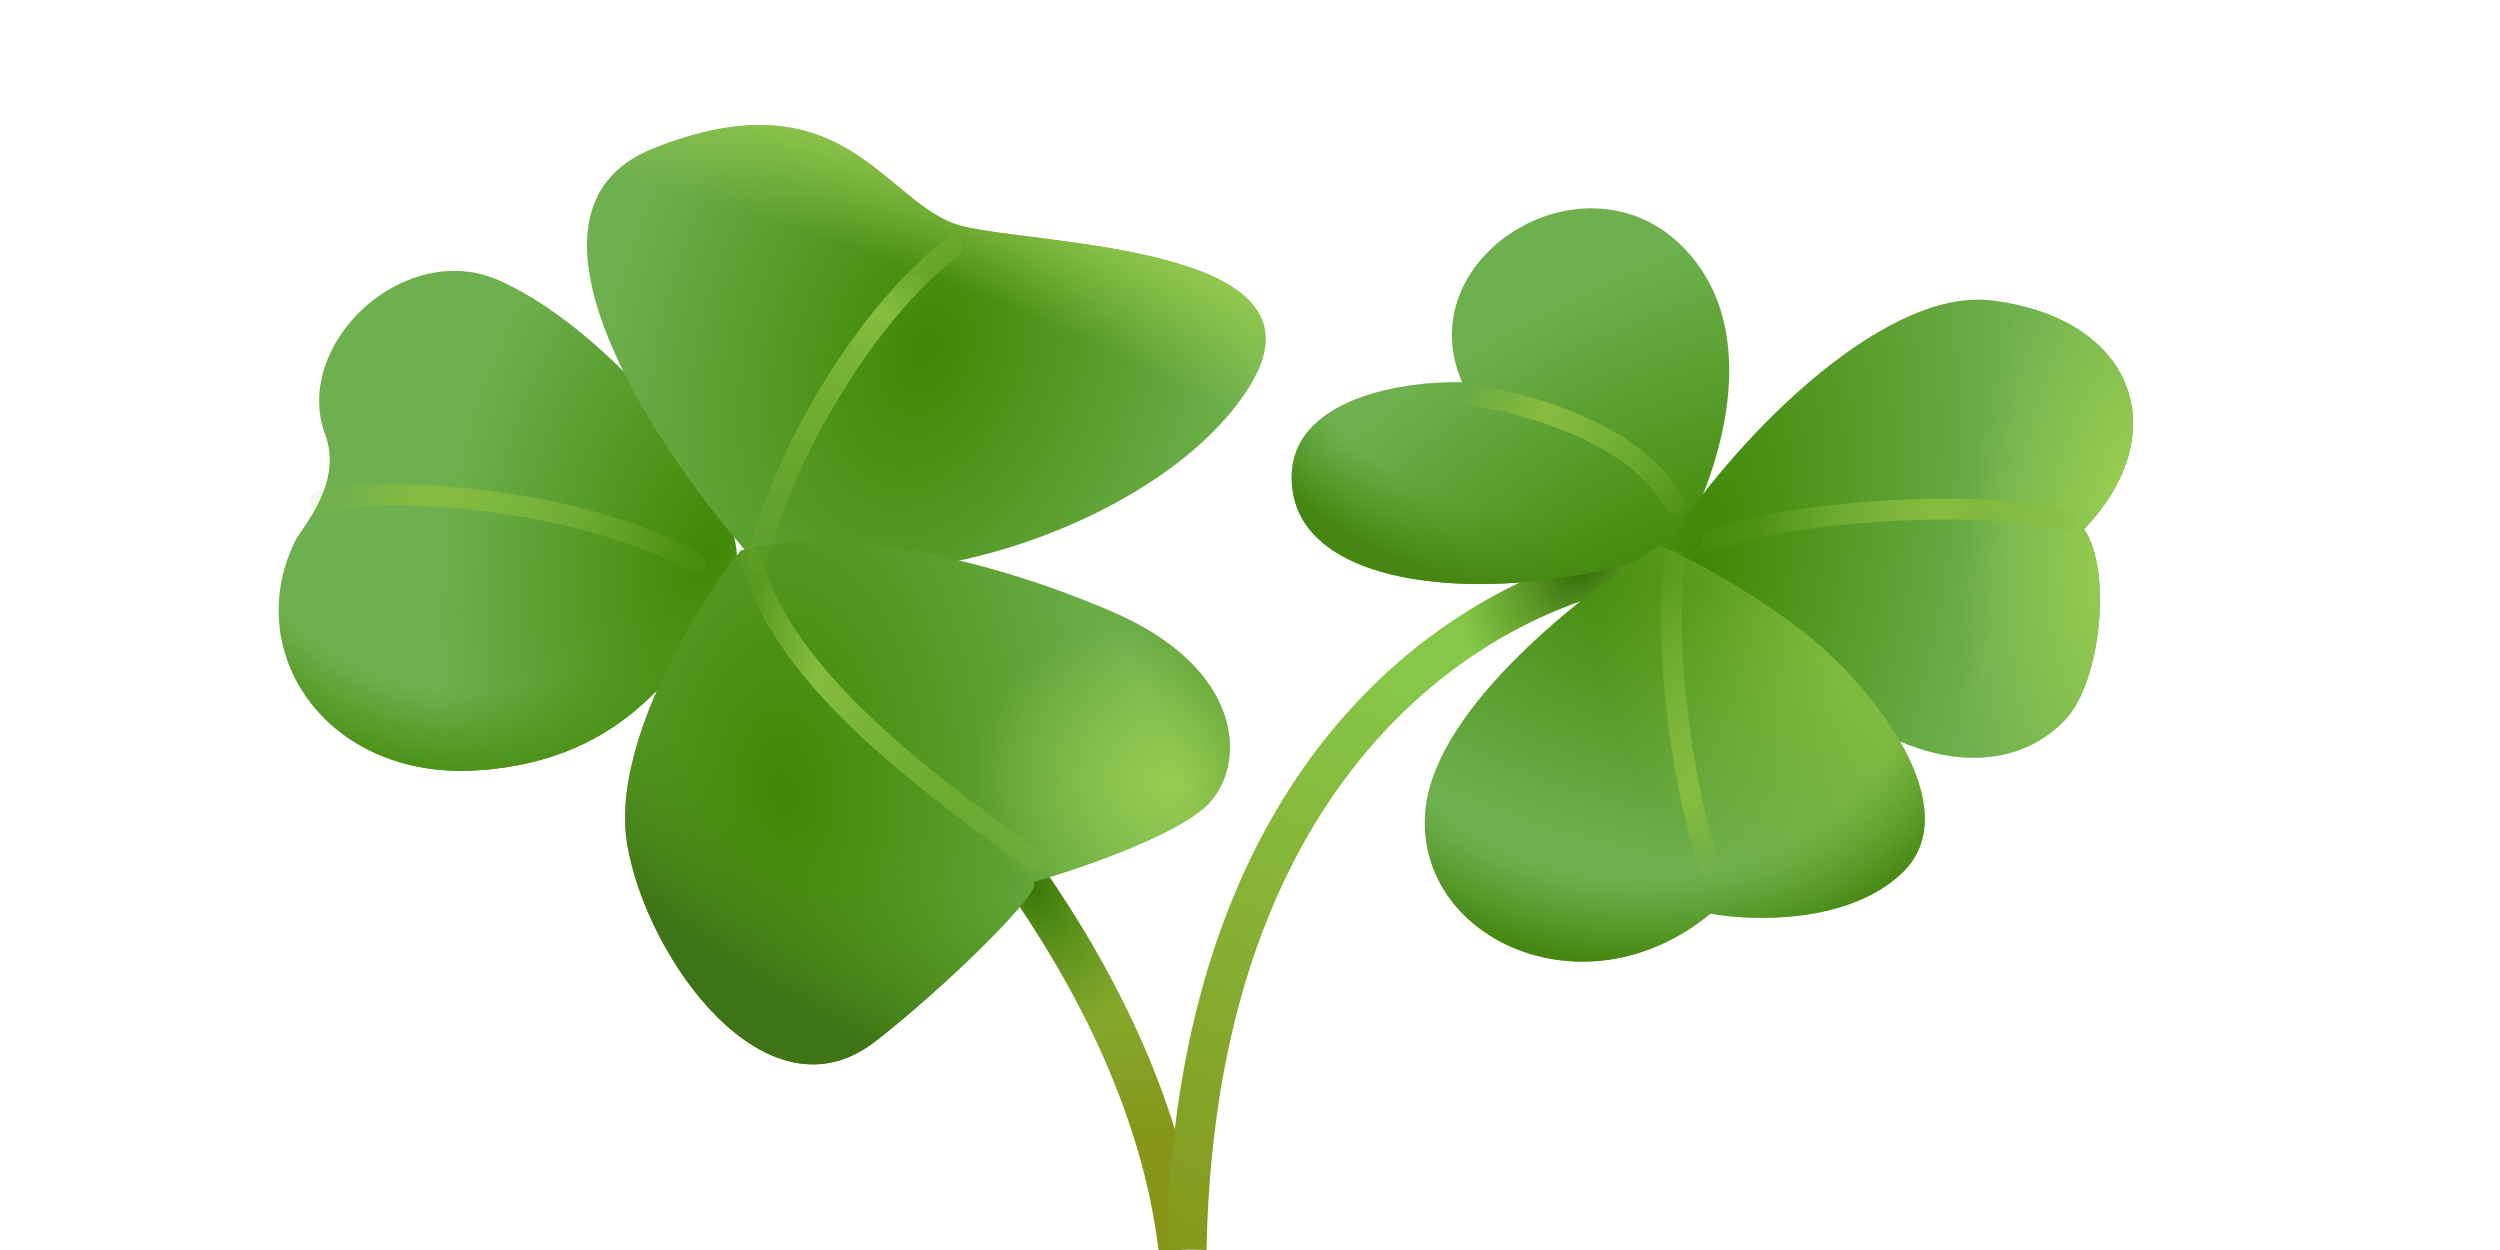
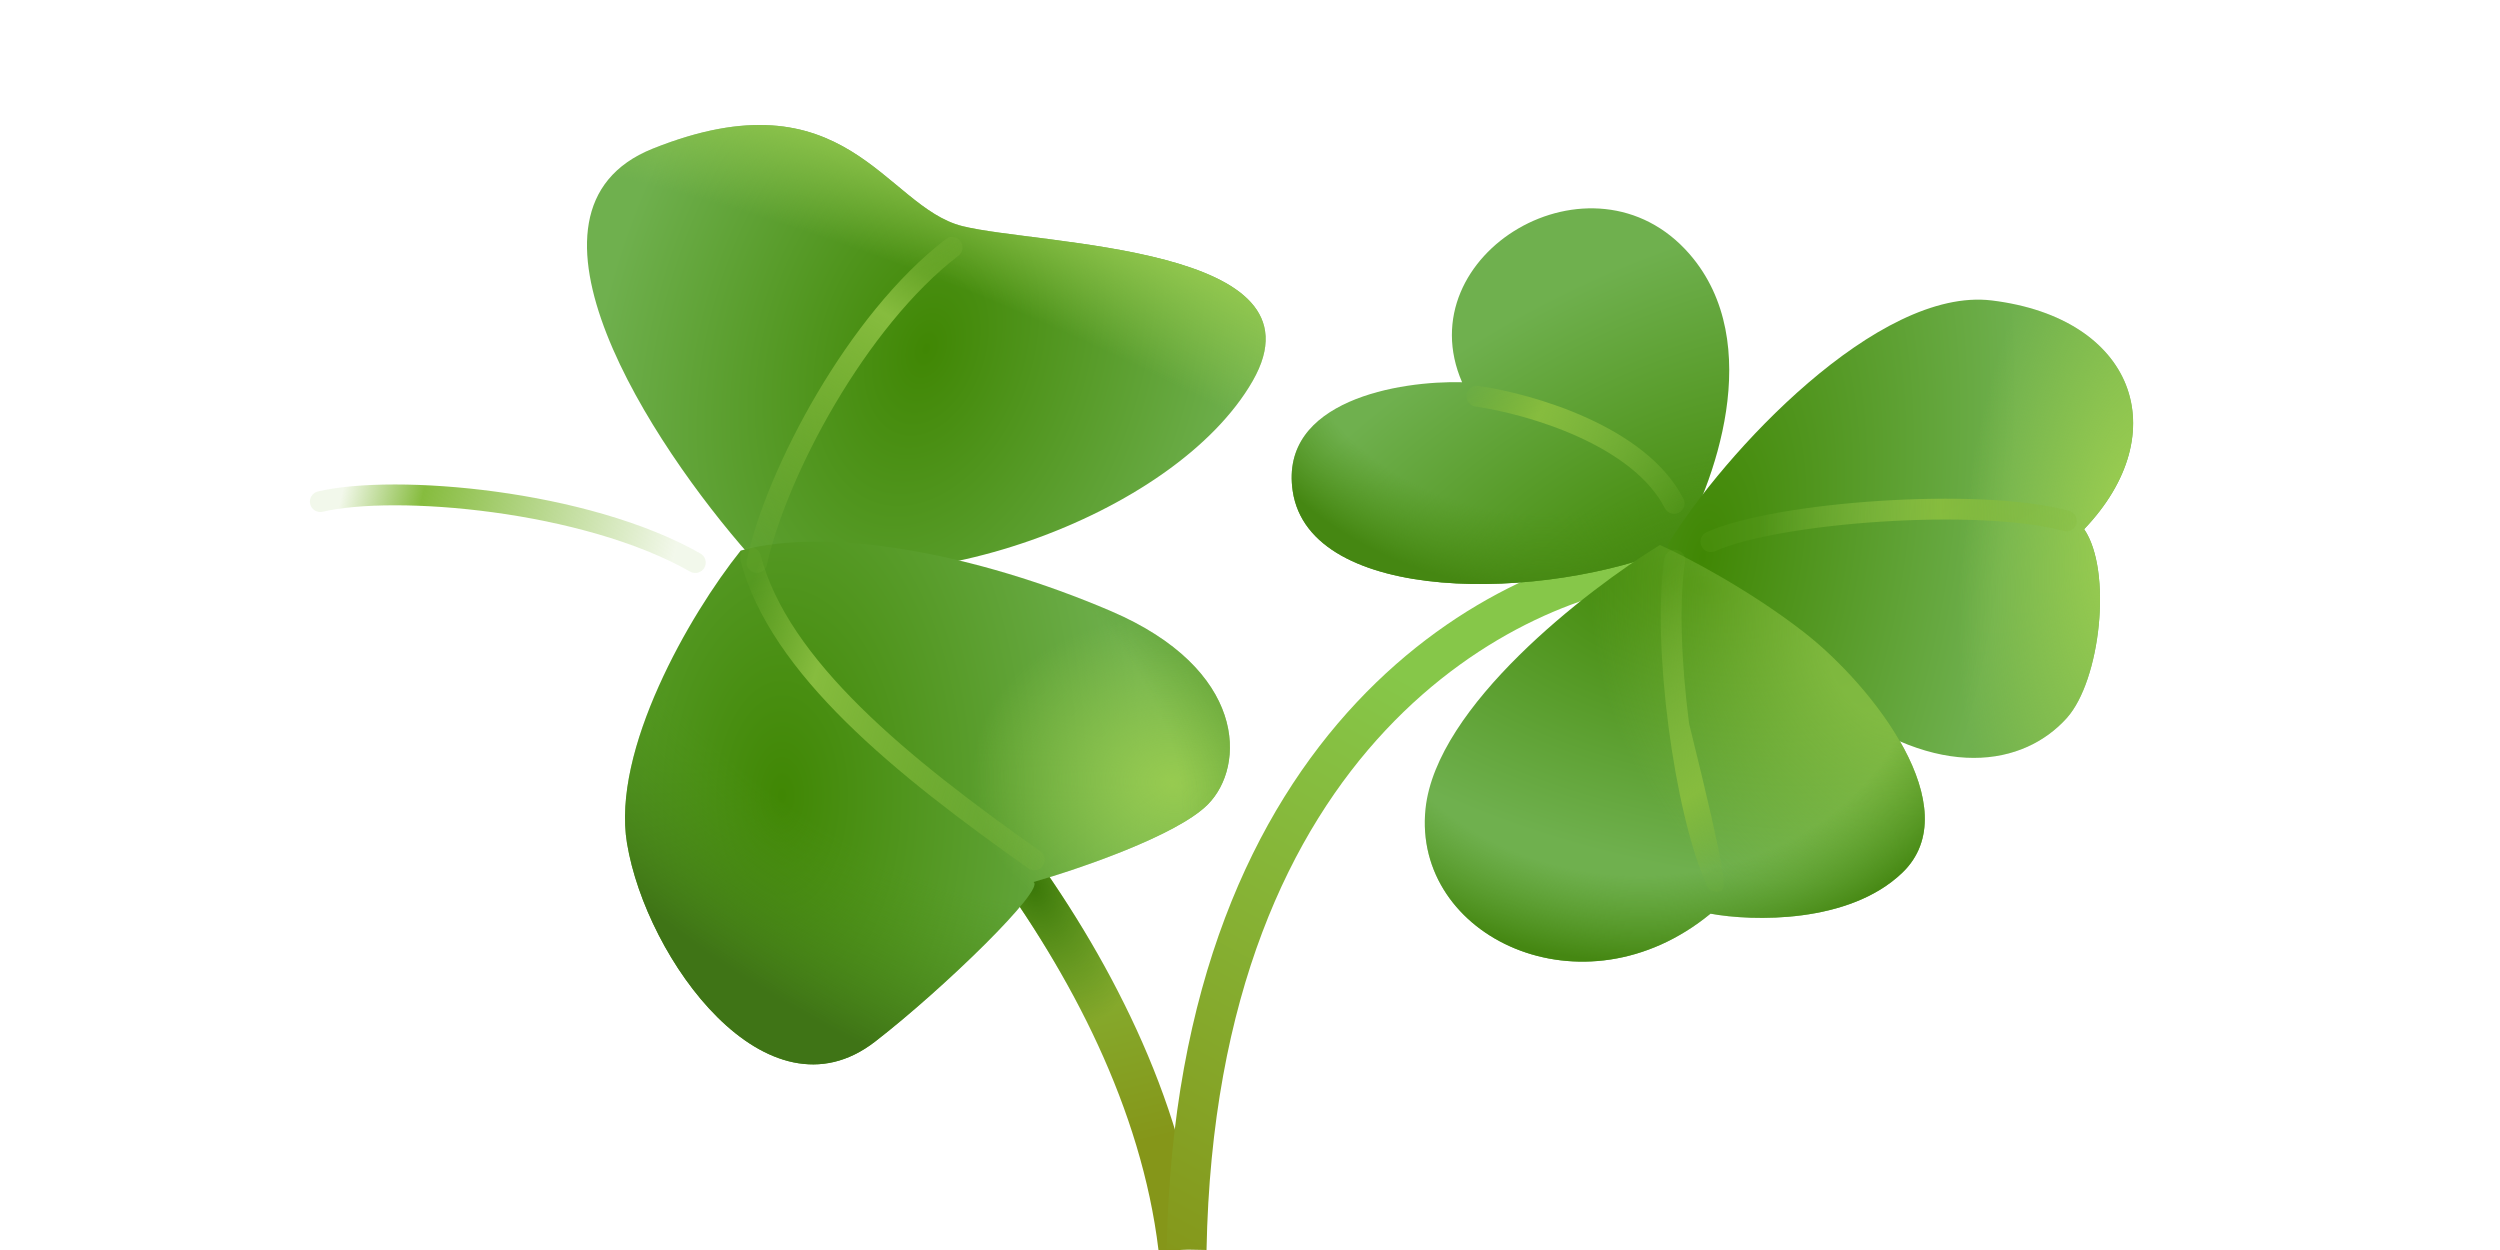
<svg xmlns="http://www.w3.org/2000/svg" viewBox="0 0 240 120" fill="none">
  <path d="M72 59.082C77.841 63.512 86.888 71.95 94.866 82.75C102.81 93.504 109.584 106.45 111.214 120H113.228L115.215 119.78C113.525 105.233 106.314 91.571 98.111 80.468C89.9 69.353 80.584 60.649 74.455 56L72 59.082Z" fill="url(#paint0_linear_80_15286)" />
  <path d="M72 59.082C77.841 63.512 86.888 71.95 94.866 82.75C102.81 93.504 109.584 106.45 111.214 120H113.228L115.215 119.78C113.525 105.233 106.314 91.571 98.111 80.468C89.9 69.353 80.584 60.649 74.455 56L72 59.082Z" fill="url(#paint1_radial_80_15286)" />
  <path fill-rule="evenodd" clip-rule="evenodd" d="M130.248 67.417C140.082 56.934 151.771 52.672 159.681 52L160 55.87C152.991 56.466 142.186 60.325 133.02 70.095C123.894 79.823 116.288 95.527 115.827 120L112 119.926C112.477 94.617 120.375 77.941 130.248 67.417Z" fill="url(#paint2_linear_80_15286)" />
-   <path fill-rule="evenodd" clip-rule="evenodd" d="M130.248 67.417C140.082 56.934 151.771 52.672 159.681 52L160 55.87C152.991 56.466 142.186 60.325 133.02 70.095C123.894 79.823 116.288 95.527 115.827 120L112 119.926C112.477 94.617 120.375 77.941 130.248 67.417Z" fill="url(#paint3_radial_80_15286)" />
-   <path d="M45.771 73.96C60.337 73.051 66.037 63.502 70.259 55.773C73.591 49.813 59.282 31.903 47.882 26.903C38.786 22.913 28.039 33.04 31.205 41.679C32.719 45.808 30.009 49.408 28.461 51.682C22.972 62.366 31.205 74.869 45.771 73.96Z" fill="url(#paint4_radial_80_15286)" />
-   <path d="M45.771 73.96C60.337 73.051 66.037 63.502 70.259 55.773C73.591 49.813 59.282 31.903 47.882 26.903C38.786 22.913 28.039 33.04 31.205 41.679C32.719 45.808 30.009 49.408 28.461 51.682C22.972 62.366 31.205 74.869 45.771 73.96Z" fill="url(#paint5_radial_80_15286)" />
  <path fill-rule="evenodd" clip-rule="evenodd" d="M47.621 47.202C54.466 48.135 61.813 50.046 67.245 53.138C67.725 53.411 67.892 54.022 67.619 54.502C67.346 54.982 66.735 55.149 66.255 54.876C61.137 51.962 54.073 50.1 47.351 49.184C40.615 48.267 34.394 48.322 30.98 49.128C30.442 49.255 29.904 48.922 29.777 48.385C29.65 47.847 29.983 47.308 30.52 47.181C34.284 46.293 40.788 46.272 47.621 47.202Z" fill="url(#paint6_linear_80_15286)" />
  <path d="M62.657 14.274C47.793 20.22 62.657 42.764 71.948 53.292C86.812 58.867 112.824 49.576 120.256 36.57C127.688 23.564 99.818 23.564 92.386 21.706C84.954 19.848 81.238 6.842 62.657 14.274Z" fill="url(#paint7_radial_80_15286)" />
  <path d="M62.657 14.274C47.793 20.22 62.657 42.764 71.948 53.292C86.812 58.867 112.824 49.576 120.256 36.57C127.688 23.564 99.818 23.564 92.386 21.706C84.954 19.848 81.238 6.842 62.657 14.274Z" fill="url(#paint8_radial_80_15286)" />
  <path d="M60.193 80.959C58.706 72.04 66.154 59.05 71.109 52.856C79.47 50.534 93.637 53.088 106.643 58.662C119.649 64.236 119.649 73.526 115.933 77.243C112.96 80.215 103.546 83.436 99.211 84.674C100.45 85.294 90.663 94.849 84 100C73.606 108.036 62.051 92.107 60.193 80.959Z" fill="url(#paint9_radial_80_15286)" />
  <path d="M60.193 80.959C58.706 72.04 66.154 59.05 71.109 52.856C79.47 50.534 93.637 53.088 106.643 58.662C119.649 64.236 119.649 73.526 115.933 77.243C112.96 80.215 103.546 83.436 99.211 84.674C100.45 85.294 90.663 94.849 84 100C73.606 108.036 62.051 92.107 60.193 80.959Z" fill="url(#paint10_radial_80_15286)" />
  <path d="M60.193 80.959C58.706 72.04 66.154 59.05 71.109 52.856C79.47 50.534 93.637 53.088 106.643 58.662C119.649 64.236 119.649 73.526 115.933 77.243C112.96 80.215 103.546 83.436 99.211 84.674C100.45 85.294 90.663 94.849 84 100C73.606 108.036 62.051 92.107 60.193 80.959Z" fill="url(#paint11_radial_80_15286)" />
  <path fill-rule="evenodd" clip-rule="evenodd" d="M92.2 23.141C92.536 23.58 92.453 24.207 92.015 24.544C87.592 27.937 83.45 33.225 80.174 38.774C76.897 44.322 74.542 50.034 73.633 54.212C73.516 54.752 72.984 55.094 72.444 54.977C71.904 54.86 71.562 54.327 71.679 53.788C72.646 49.341 75.103 43.428 78.451 37.757C81.799 32.087 86.096 26.563 90.797 22.957C91.236 22.62 91.864 22.703 92.2 23.141Z" fill="url(#paint12_linear_80_15286)" />
  <path fill-rule="evenodd" clip-rule="evenodd" d="M71.796 52.58C72.331 52.44 72.877 52.759 73.017 53.294C74.326 58.29 77.805 63.137 82.627 67.898C87.441 72.65 93.51 77.236 99.877 81.73C100.328 82.048 100.436 82.672 100.117 83.124C99.799 83.575 99.175 83.682 98.723 83.364C92.34 78.858 86.159 74.194 81.222 69.321C76.295 64.457 72.524 59.304 71.082 53.8C70.942 53.266 71.262 52.719 71.796 52.58Z" fill="url(#paint13_linear_80_15286)" />
  <path d="M162.19 24.385C169.622 32.932 164.513 46.682 161.029 52.488C148.255 57.83 125.727 58.062 124.101 47.146C122.8 38.414 134.397 36.54 140.359 36.695C135.017 24.385 152.9 13.702 162.19 24.385Z" fill="url(#paint14_radial_80_15286)" />
  <path d="M162.19 24.385C169.622 32.932 164.513 46.682 161.029 52.488C148.255 57.83 125.727 58.062 124.101 47.146C122.8 38.414 134.397 36.54 140.359 36.695C135.017 24.385 152.9 13.702 162.19 24.385Z" fill="url(#paint15_radial_80_15286)" />
  <path d="M191.213 28.844C180.286 27.507 165.477 43.499 160.125 52.25C160.125 59.171 168.751 61.823 175.877 67.269C186.181 75.145 194.328 73.474 198.402 68.939C201.661 65.312 202.795 54.779 200.079 50.801C208.945 41.493 204.872 30.514 191.213 28.844Z" fill="url(#paint16_radial_80_15286)" />
  <path d="M191.213 28.844C180.286 27.507 165.477 43.499 160.125 52.25C160.125 59.171 168.751 61.823 175.877 67.269C186.181 75.145 194.328 73.474 198.402 68.939C201.661 65.312 202.795 54.779 200.079 50.801C208.945 41.493 204.872 30.514 191.213 28.844Z" fill="url(#paint17_radial_80_15286)" />
  <path d="M136.851 77.635C137.873 67.803 152.278 56.66 159.353 52.318C161.739 53.383 167.842 56.545 173.161 60.675C179.809 65.836 189.014 77.635 182.622 83.779C177.507 88.695 168.217 88.45 164.211 87.712C151.937 97.79 135.572 89.924 136.851 77.635Z" fill="url(#paint18_radial_80_15286)" />
  <path d="M136.851 77.635C137.873 67.803 152.278 56.66 159.353 52.318C161.739 53.383 167.842 56.545 173.161 60.675C179.809 65.836 189.014 77.635 182.622 83.779C177.507 88.695 168.217 88.45 164.211 87.712C151.937 97.79 135.572 89.924 136.851 77.635Z" fill="url(#paint19_radial_80_15286)" />
  <path d="M136.851 77.635C137.873 67.803 152.278 56.66 159.353 52.318C161.739 53.383 167.842 56.545 173.161 60.675C179.809 65.836 189.014 77.635 182.622 83.779C177.507 88.695 168.217 88.45 164.211 87.712C151.937 97.79 135.572 89.924 136.851 77.635Z" fill="url(#paint20_radial_80_15286)" />
  <path fill-rule="evenodd" clip-rule="evenodd" d="M152.371 40.125C156.111 41.826 159.791 44.33 161.607 47.875C161.859 48.367 161.665 48.969 161.173 49.221C160.682 49.473 160.079 49.279 159.827 48.787C158.318 45.842 155.137 43.58 151.543 41.945C147.977 40.323 144.167 39.394 141.636 39.024C141.089 38.944 140.711 38.436 140.791 37.889C140.871 37.343 141.378 36.965 141.925 37.045C144.608 37.437 148.605 38.411 152.371 40.125Z" fill="url(#paint21_linear_80_15286)" />
  <path fill-rule="evenodd" clip-rule="evenodd" d="M199.34 50.269C199.195 50.802 198.646 51.117 198.113 50.972C194.065 49.871 187.239 49.651 180.569 50.081C177.252 50.294 174.01 50.666 171.217 51.157C168.406 51.651 166.114 52.256 164.661 52.911C164.158 53.138 163.566 52.914 163.339 52.411C163.111 51.907 163.335 51.315 163.839 51.088C165.523 50.328 168.012 49.69 170.871 49.187C173.747 48.681 177.064 48.302 180.441 48.085C187.158 47.652 194.258 47.851 198.637 49.042C199.17 49.187 199.485 49.736 199.34 50.269Z" fill="url(#paint22_linear_80_15286)" />
-   <path fill-rule="evenodd" clip-rule="evenodd" d="M160.932 52.79C161.478 52.874 161.852 53.384 161.769 53.93C161.184 57.733 161.395 63.628 162.154 69.466C162.914 75.308 164.202 80.928 165.69 84.2C165.919 84.703 165.697 85.296 165.194 85.524C164.692 85.753 164.099 85.531 163.87 85.028C162.256 81.48 160.938 75.623 160.171 69.724C159.403 63.819 159.165 57.706 159.792 53.626C159.876 53.08 160.386 52.706 160.932 52.79Z" fill="url(#paint23_linear_80_15286)" />
+   <path fill-rule="evenodd" clip-rule="evenodd" d="M160.932 52.79C161.478 52.874 161.852 53.384 161.769 53.93C161.184 57.733 161.395 63.628 162.154 69.466C165.919 84.703 165.697 85.296 165.194 85.524C164.692 85.753 164.099 85.531 163.87 85.028C162.256 81.48 160.938 75.623 160.171 69.724C159.403 63.819 159.165 57.706 159.792 53.626C159.876 53.08 160.386 52.706 160.932 52.79Z" fill="url(#paint23_linear_80_15286)" />
  <defs>
    <linearGradient id="paint0_linear_80_15286" x1="95.955" y1="76.795" x2="104.268" y2="110.99" gradientUnits="userSpaceOnUse">
      <stop stop-color="#86C749" />
      <stop offset="1" stop-color="#859619" />
    </linearGradient>
    <radialGradient id="paint1_radial_80_15286" cx="0" cy="0" r="1" gradientUnits="userSpaceOnUse" gradientTransform="translate(98.978 84.867) rotate(64.621) scale(14.582 9.727)">
      <stop stop-color="#397607" />
      <stop offset="1" stop-color="#397607" stop-opacity="0" />
    </radialGradient>
    <linearGradient id="paint2_linear_80_15286" x1="142.618" y1="58.826" x2="108.882" y2="121.152" gradientUnits="userSpaceOnUse">
      <stop offset="0.128" stop-color="#86C749" />
      <stop offset="1" stop-color="#859619" />
    </linearGradient>
    <radialGradient id="paint3_radial_80_15286" cx="0" cy="0" r="1" gradientUnits="userSpaceOnUse" gradientTransform="translate(151.947 53.935) rotate(134.579) scale(13.632 9.448)">
      <stop stop-color="#316507" />
      <stop offset="1" stop-color="#397607" stop-opacity="0" />
    </radialGradient>
    <radialGradient id="paint4_radial_80_15286" cx="0" cy="0" r="1" gradientUnits="userSpaceOnUse" gradientTransform="translate(68.359 53.727) rotate(-171.912) scale(26.439 42.133)">
      <stop stop-color="#408704" />
      <stop offset="1" stop-color="#6FB04E" />
    </radialGradient>
    <radialGradient id="paint5_radial_80_15286" cx="0" cy="0" r="1" gradientUnits="userSpaceOnUse" gradientTransform="translate(45.566 37.57) rotate(90.357) scale(36.437 33.836)">
      <stop offset="0.79" stop-color="#4D9218" stop-opacity="0" />
      <stop offset="1" stop-color="#4D9218" />
    </radialGradient>
    <linearGradient id="paint6_linear_80_15286" x1="32.49" y1="45.044" x2="64.912" y2="52.899" gradientUnits="userSpaceOnUse">
      <stop offset="0.025" stop-color="#86BC3E" stop-opacity="0.1" />
      <stop offset="0.254" stop-color="#86BC3E" />
      <stop offset="1" stop-color="#86BC3E" stop-opacity="0.1" />
    </linearGradient>
    <radialGradient id="paint7_radial_80_15286" cx="0" cy="0" r="1" gradientUnits="userSpaceOnUse" gradientTransform="translate(88.928 33.471) rotate(18.046) scale(30.994 47.025)">
      <stop stop-color="#408704" />
      <stop offset="1" stop-color="#6FB04E" />
    </radialGradient>
    <radialGradient id="paint8_radial_80_15286" cx="0" cy="0" r="1" gradientUnits="userSpaceOnUse" gradientTransform="translate(73.656 54.942) rotate(-69.771) scale(44.167 128.882)">
      <stop offset="0.727" stop-color="#97CB50" stop-opacity="0" />
      <stop offset="1" stop-color="#97CB50" />
    </radialGradient>
    <radialGradient id="paint9_radial_80_15286" cx="0" cy="0" r="1" gradientUnits="userSpaceOnUse" gradientTransform="translate(75.057 76.375) scale(34.838 60.212)">
      <stop stop-color="#408704" />
      <stop offset="1" stop-color="#6FB04E" />
    </radialGradient>
    <radialGradient id="paint10_radial_80_15286" cx="0" cy="0" r="1" gradientUnits="userSpaceOnUse" gradientTransform="translate(112.55 75.172) rotate(-173.028) scale(23.689 19.52)">
      <stop stop-color="#97CB50" />
      <stop offset="0.812" stop-color="#97CB50" stop-opacity="0" />
    </radialGradient>
    <radialGradient id="paint11_radial_80_15286" cx="0" cy="0" r="1" gradientUnits="userSpaceOnUse" gradientTransform="translate(84.834 63.164) rotate(125.907) scale(32.881 65.332)">
      <stop offset="0.508" stop-color="#4D9218" stop-opacity="0" />
      <stop offset="1" stop-color="#3F7416" />
    </radialGradient>
    <linearGradient id="paint12_linear_80_15286" x1="92.281" y1="19.625" x2="72.656" y2="52.25" gradientUnits="userSpaceOnUse">
      <stop offset="0.04" stop-color="#86BC3E" stop-opacity="0" />
      <stop offset="0.335" stop-color="#86BC3E" />
      <stop offset="1" stop-color="#86BC3E" stop-opacity="0.1" />
    </linearGradient>
    <linearGradient id="paint13_linear_80_15286" x1="72.05" y1="53.547" x2="107.345" y2="65.656" gradientUnits="userSpaceOnUse">
      <stop offset="0.025" stop-color="#86BC3E" stop-opacity="0.1" />
      <stop offset="0.254" stop-color="#86BC3E" />
      <stop offset="1" stop-color="#86BC3E" stop-opacity="0.1" />
    </linearGradient>
    <radialGradient id="paint14_radial_80_15286" cx="0" cy="0" r="1" gradientUnits="userSpaceOnUse" gradientTransform="translate(159.403 56.067) rotate(-119.538) scale(29.207 54.106)">
      <stop stop-color="#408704" />
      <stop offset="1" stop-color="#6FB04E" />
    </radialGradient>
    <radialGradient id="paint15_radial_80_15286" cx="0" cy="0" r="1" gradientUnits="userSpaceOnUse" gradientTransform="translate(146.603 29.483) rotate(100.352) scale(27.023 31.884)">
      <stop offset="0.728" stop-color="#4D9218" stop-opacity="0" />
      <stop offset="1" stop-color="#458712" />
    </radialGradient>
    <radialGradient id="paint16_radial_80_15286" cx="0" cy="0" r="1" gradientUnits="userSpaceOnUse" gradientTransform="translate(163.416 53.426) rotate(10.316) scale(40.039 84.831)">
      <stop stop-color="#408704" />
      <stop offset="0.718" stop-color="#6FB04E" />
    </radialGradient>
    <radialGradient id="paint17_radial_80_15286" cx="0" cy="0" r="1" gradientUnits="userSpaceOnUse" gradientTransform="translate(204.78 50.758) rotate(-172.926) scale(22.169 52.166)">
      <stop offset="0.118" stop-color="#97CB50" />
      <stop offset="0.732" stop-color="#97CB50" stop-opacity="0" />
    </radialGradient>
    <radialGradient id="paint18_radial_80_15286" cx="0" cy="0" r="1" gradientUnits="userSpaceOnUse" gradientTransform="translate(163.444 56.25) rotate(101.965) scale(27.136 52.474)">
      <stop stop-color="#408704" />
      <stop offset="1" stop-color="#6FB04E" />
    </radialGradient>
    <radialGradient id="paint19_radial_80_15286" cx="0" cy="0" r="1" gradientUnits="userSpaceOnUse" gradientTransform="translate(181.083 62.67) rotate(148.654) scale(32.551 41.065)">
      <stop offset="0.167" stop-color="#97CB50" stop-opacity="0.65" />
      <stop offset="0.812" stop-color="#97CB50" stop-opacity="0" />
    </radialGradient>
    <radialGradient id="paint20_radial_80_15286" cx="0" cy="0" r="1" gradientUnits="userSpaceOnUse" gradientTransform="translate(157.307 61.953) rotate(90.468) scale(30.365 36.912)">
      <stop offset="0.728" stop-color="#4D9218" stop-opacity="0" />
      <stop offset="1" stop-color="#458712" />
    </radialGradient>
    <linearGradient id="paint21_linear_80_15286" x1="140.519" y1="37.378" x2="161.42" y2="49.13" gradientUnits="userSpaceOnUse">
      <stop offset="0.025" stop-color="#86BC3E" stop-opacity="0.1" />
      <stop offset="0.312" stop-color="#86BC3E" />
      <stop offset="1" stop-color="#86BC3E" stop-opacity="0.1" />
    </linearGradient>
    <linearGradient id="paint22_linear_80_15286" x1="206.377" y1="49.083" x2="161.549" y2="50.058" gradientUnits="userSpaceOnUse">
      <stop offset="0.04" stop-color="#86BC3E" stop-opacity="0" />
      <stop offset="0.447" stop-color="#86BC3E" />
      <stop offset="0.835" stop-color="#86BC3E" stop-opacity="0.1" />
    </linearGradient>
    <linearGradient id="paint23_linear_80_15286" x1="159.387" y1="55.394" x2="173.991" y2="77.09" gradientUnits="userSpaceOnUse">
      <stop stop-color="#86BC3E" stop-opacity="0.1" />
      <stop offset="0.73" stop-color="#86BC3E" />
      <stop offset="1" stop-color="#86BC3E" stop-opacity="0.1" />
    </linearGradient>
  </defs>
</svg>